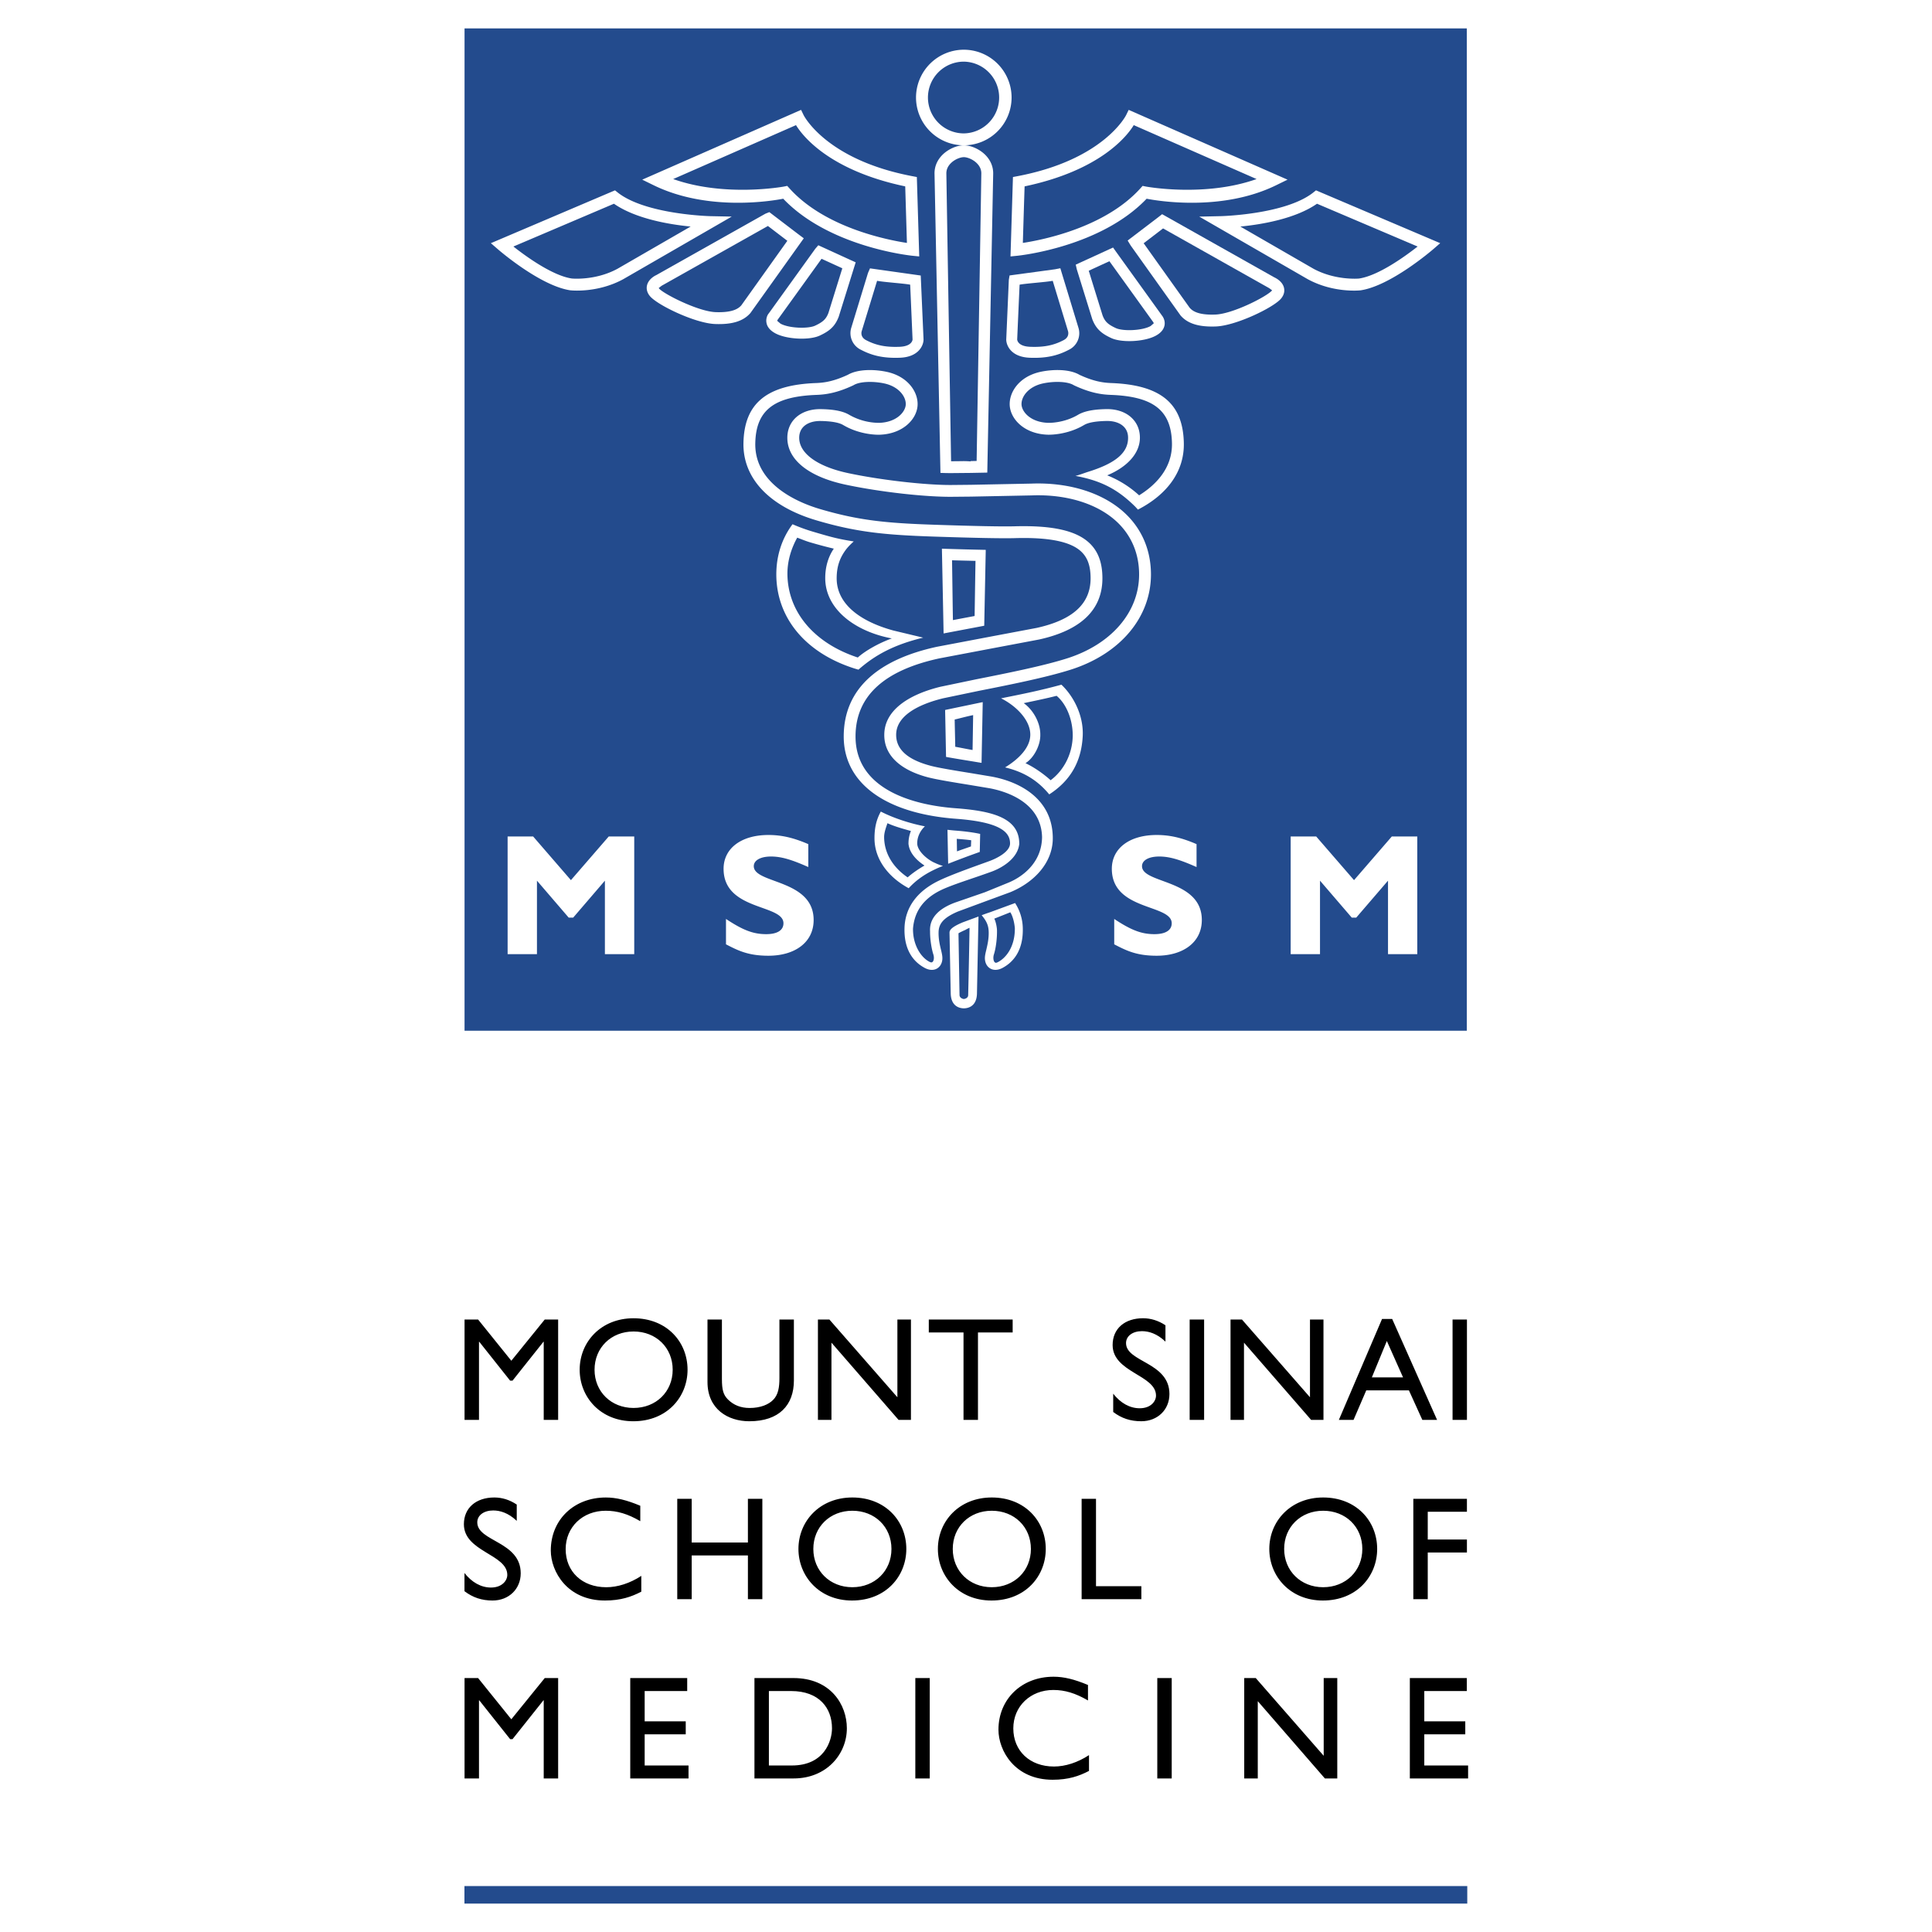
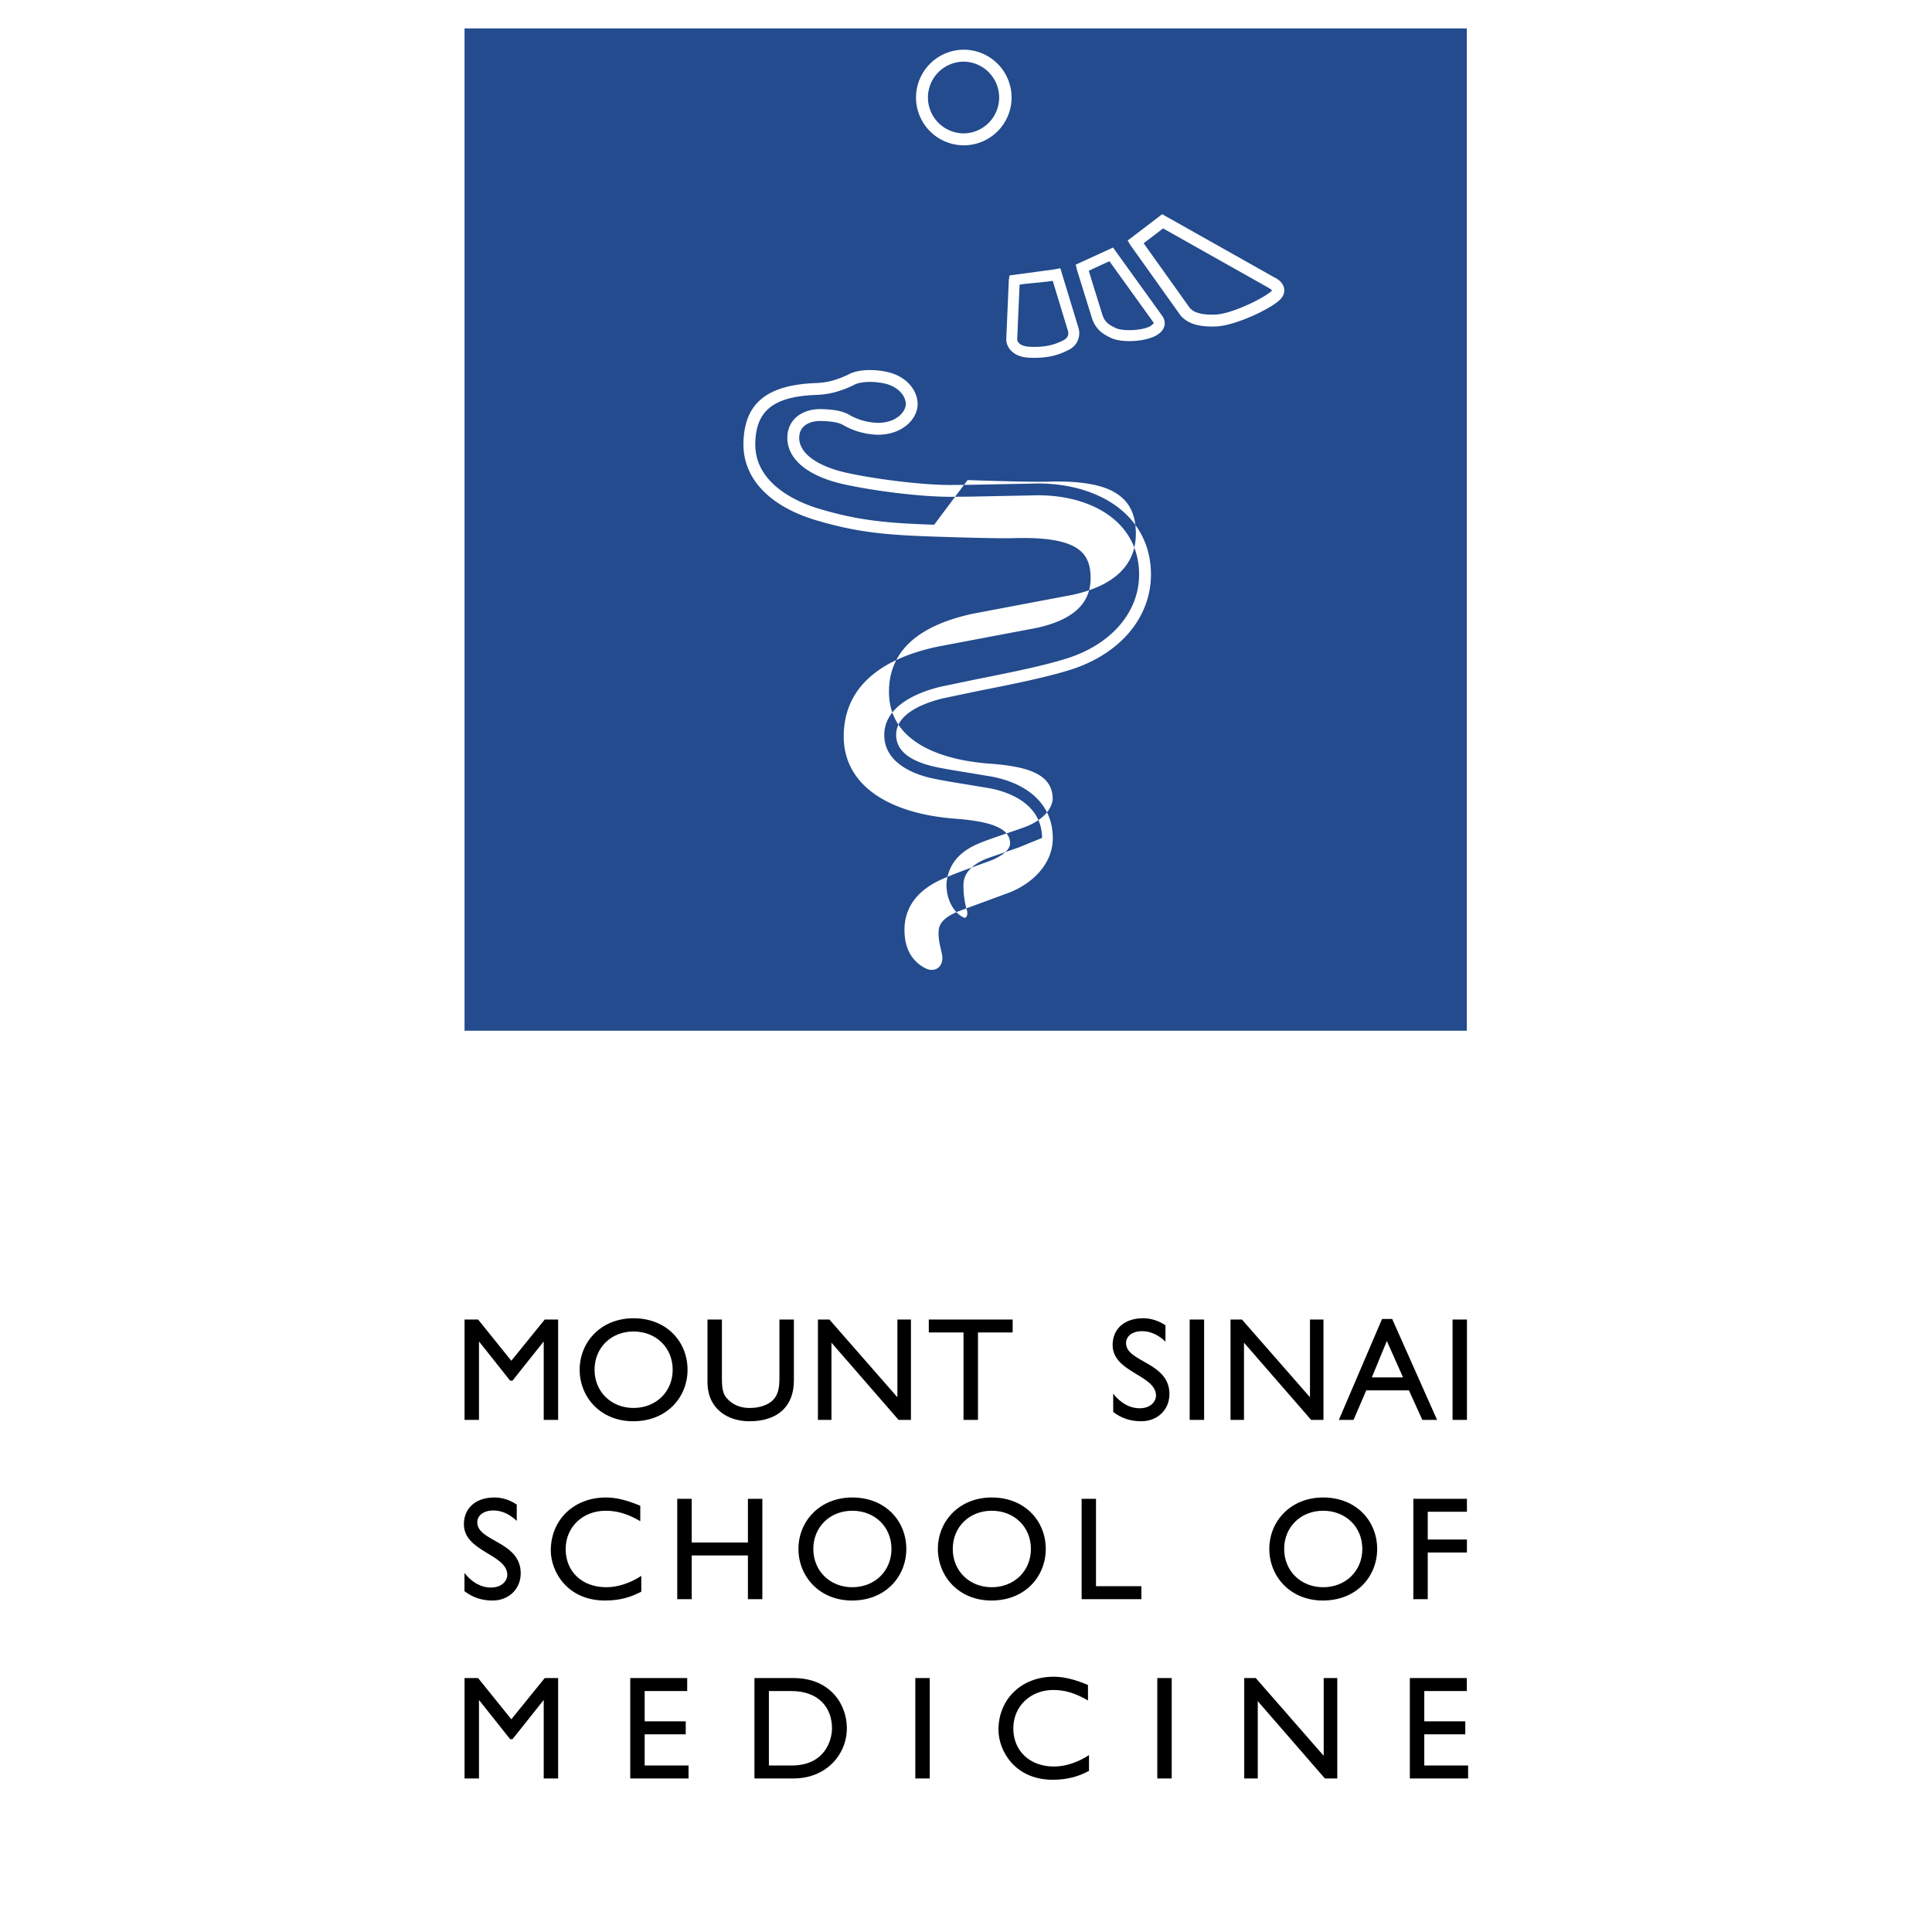
<svg xmlns="http://www.w3.org/2000/svg" width="2500" height="2500" viewBox="0 0 192.756 192.756">
  <g fill-rule="evenodd" clip-rule="evenodd">
-     <path fill="#fff" d="M0 0h192.756v192.756H0V0z" />
    <path fill="#234b8d" d="M46.348 102.836h99.996V2.834H46.348v100.002z" />
    <path d="M55.686 177.436h-1.439v-7.797h-.027l-3.086 3.877h-.238l-3.081-3.877h-.026v7.797h-1.441V167.42H47.7l3.315 4.113 3.334-4.113h1.337v10.016zM68.562 168.715h-4.244v3.023h4.098v1.293h-4.098v3.112h4.376v1.293H62.88V167.42h5.682v1.295zM76.712 168.715h2.216c2.806 0 4.08 1.703 4.08 3.717 0 1.232-.747 3.711-4.006 3.711h-2.29v-7.428zm-1.44 8.721h3.905c3.303 0 5.314-2.439 5.314-5.004 0-2.367-1.627-5.012-5.328-5.012h-3.892v10.016h.001zM92.76 177.436h-1.438V167.42h1.438v10.016zM108.547 169.654c-1.238-.719-2.291-1.045-3.455-1.045-2.291 0-3.994 1.633-3.994 3.834 0 2.246 1.648 3.803 4.055 3.803 1.133 0 2.367-.398 3.496-1.137v1.574c-.984.518-2.057.883-3.627.883-3.76 0-5.406-2.887-5.406-4.992 0-3.051 2.311-5.287 5.494-5.287 1.027 0 2.072.25 3.438.824v1.543h-.001zM116.902 177.436h-1.439V167.42h1.439v10.016zM133.42 177.436h-1.236l-6.696-7.711v7.711h-1.351V167.42h1.15l6.779 7.756v-7.756h1.354v10.016zM146.344 168.715h-4.242v3.023h4.089v1.293h-4.089v3.112h4.371v1.293h-5.813V167.42h5.684v1.295zM55.686 141.662h-1.439v-7.795h-.027l-3.086 3.881h-.238l-3.081-3.881h-.026v7.795h-1.441v-10.014H47.7l3.315 4.114 3.334-4.114h1.337v10.014zM59.318 136.66c0-2.205 1.659-3.818 3.89-3.818 2.249 0 3.906 1.613 3.906 3.818 0 2.188-1.658 3.812-3.906 3.812-2.231.001-3.89-1.624-3.89-3.812zm-1.484 0c0 2.717 2.068 5.139 5.347 5.139 3.389 0 5.416-2.438 5.416-5.139 0-2.793-2.084-5.137-5.39-5.137-3.245 0-5.373 2.36-5.373 5.137zM79.207 137.729c0 2.457-1.47 4.07-4.451 4.07-2.111 0-4.17-1.193-4.17-3.92v-6.23h1.439v5.92c0 1.129.149 1.598.602 2.057.574.572 1.293.848 2.16.848 1.1 0 1.894-.346 2.346-.805.516-.514.63-1.252.63-2.188v-5.832h1.443v6.08h.001zM90.885 141.662H89.65l-6.696-7.705v7.705h-1.349v-10.014h1.143l6.785 7.756v-7.756h1.352v10.014zM101.033 132.941h-3.461v8.721H96.13v-8.721h-3.464v-1.293h8.367v1.293zM116.279 133.855c-.852-.811-1.672-1.045-2.35-1.045-.924 0-1.584.486-1.584 1.191 0 1.918 4.33 1.893 4.33 5.08 0 1.574-1.191 2.717-2.807 2.717-1.086 0-1.967-.291-2.803-.924v-1.824c.738.941 1.662 1.453 2.641 1.453 1.123 0 1.629-.703 1.629-1.264 0-2.068-4.328-2.301-4.328-5.045 0-1.633 1.203-2.672 3.041-2.672.76 0 1.527.234 2.23.701v1.632h.001zM120.135 141.662h-1.442v-10.014h1.442v10.014zM132.043 141.662h-1.232l-6.698-7.705v7.705h-1.343v-10.014h1.14l6.787 7.756v-7.756h1.346v10.014zM138.365 133.791l1.617 3.631h-3.113l1.496-3.631zm.533-2.197h-1.012l-4.307 10.068h1.465l1.268-2.945h4.256l1.338 2.945h1.471l-4.479-10.068zM146.357 141.662h-1.435v-10.014h1.435v10.014z" />
-     <path d="M84.56 37.411l.051-.028c-1.458.685-2.435.806-3.192.834-4.934.183-7.169 2.029-7.244 5.988-.068 3.513 2.586 6.323 7.281 7.71 4.006 1.186 6.848 1.457 11.704 1.62 4.122.138 6.845.19 8.097.155 3.426-.098 5.6.35 6.648 1.373.619.598.904 1.435.904 2.634 0 2.53-1.758 4.148-5.377 4.949l-4.391.828-5.563 1.055c-5.843 1.264-9.275 4.178-9.299 8.904-.024 4.813 4.327 7.745 11.197 8.256 4.474.33 5.397 1.353 5.397 2.463 0 .823-1.314 1.488-2.07 1.761l-.324.118c-1.608.579-3.612 1.3-4.737 1.847-2.161 1.052-3.336 2.675-3.398 4.693-.074 2.39 1.067 3.497 2.035 4.007.424.223.842.246 1.181.067.178-.097.493-.343.555-.896.032-.302-.042-.618-.139-1.021-.11-.452-.242-1.017-.234-1.682.007-.779.342-1.434 1.936-2.106l2.762-1.022 2.455-.903c2.398-.988 4.242-2.949 4.242-5.382 0-3.854-3.174-5.613-6.102-6.153l-1.994-.333c-1.52-.246-3.242-.523-4.062-.738-2.042-.536-3.488-1.471-3.469-3.125.019-1.754 1.94-2.937 4.681-3.614l3.533-.737c3.002-.593 6.738-1.333 9.229-2.129 4.9-1.566 7.955-5.187 7.979-9.449.008-2.377-.852-4.472-2.494-6.059-2.158-2.086-5.607-3.197-9.459-3.047l-6.007.119-1.815.018c-2.587.034-7.174-.486-10.446-1.185-3.078-.657-4.898-1.986-4.874-3.554.008-.446.158-.814.449-1.095.385-.369.996-.564 1.72-.549 1.059.021 1.803.155 2.212.398 1.697 1.006 3.447.978 3.641.971 2.347-.08 3.705-1.562 3.787-2.917.082-1.319-.945-2.895-3.067-3.354-1.155-.25-2.874-.317-3.919.31zm8.641 14.942c-4.753-.159-7.529-.424-11.41-1.572-1.963-.579-6.515-2.378-6.436-6.554.063-3.271 1.832-4.671 6.107-4.828.877-.033 1.996-.171 3.652-.946l.028-.013.025-.015c.667-.4 2.044-.389 3.061-.169 1.455.314 2.185 1.329 2.139 2.124-.045.715-.898 1.748-2.649 1.808a6.048 6.048 0 0 1-3-.807c-.793-.469-1.971-.545-2.788-.562-1.042-.023-1.951.29-2.566.878-.518.499-.797 1.166-.811 1.927-.035 2.21 2.083 3.935 5.808 4.73 3.4.726 8.003 1.246 10.709 1.21l1.808-.017 6.044-.12c3.533-.138 6.666.853 8.594 2.715 1.393 1.351 2.133 3.135 2.133 5.165v.039c-.018 3.734-2.762 6.924-7.156 8.33-2.426.775-6.125 1.507-9.098 2.097l-3.588.749c-3.292.813-5.556 2.412-5.581 4.747l-.001.065c0 2.172 1.817 3.552 4.357 4.217.871.228 2.625.513 4.167.762l1.97.329c1.789.33 5.129 1.457 5.246 4.821v.136c-.078 2.663-2.189 3.981-3.336 4.455l-2.369.966-2.945 1.018c-1.8.658-2.591 1.657-2.523 2.868v.075c0 .779.156 1.713.327 2.24.14.431 0 .892-.282.78l-.074-.027c-.885-.437-1.643-1.666-1.671-3.156a1.965 1.965 0 0 1 0-.188c.142-1.676 1.017-2.961 2.787-3.822 1.067-.519 3.115-1.147 4.697-1.717l.326-.116c1.152-.416 2.66-1.368 2.793-2.8 0-.018-.004-.035-.004-.054-.033-2.57-2.807-3.221-6.357-3.483-4.348-.322-9.977-1.932-9.977-7.16v-.039c.02-4.146 3.075-6.608 8.367-7.754l5.527-1.048 4.43-.836c4.186-.926 6.307-2.978 6.307-6.104 0-1.519-.408-2.657-1.26-3.482-1.311-1.271-3.693-1.813-7.508-1.706-1.226.034-3.925-.019-8.019-.156z" fill="#fff" />
-     <path d="M94.53 82.788c.023 1.176.044 2.309.068 3.39a98.524 98.524 0 0 1 3.154-1.18c.012-.587.027-1.188.039-1.799-.635-.138-1.455-.256-2.501-.334-.261-.019-.508-.05-.76-.077zm2.366 1.045c-.005.158-.02.461-.022.615-.426.155-.965.333-1.396.493-.005-.359-.013-.885-.02-1.252.507.044 1.07.087 1.438.144zM94.143 63.199l4.054-.769.152-7.57a309.185 309.185 0 0 1-4.375-.117c.056 2.815.115 5.65.169 8.456zm3.183-7.241c-.031 1.8-.059 3.704-.088 5.501-.619.117-1.481.278-2.165.409-.033-1.944-.056-4.02-.087-5.968.809.024 1.666.042 2.34.058zM94.733 93.058v.01c.074 3.793.122 6.081.122 6.081.046 1.354 1.014 1.453 1.31 1.453s1.261-.1 1.306-1.445c0 0 .061-2.947.154-7.716-.746.277-1.586.586-1.588.588-1.208.507-1.299.81-1.304 1.029zm1.998-.489c-.068 4.081-.136 6.716-.136 6.716 0 .307-.356.369-.362.377-.011 0-.068.008-.068.008l-.07-.008c-.003-.008-.342-.066-.362-.377 0-.004-.042-2.387-.105-6.17.116-.075.407-.219.753-.367 0 0-.042.01-.064.017.073-.025.24-.132.414-.196zM98.334 15.483c-.574-.589-1.446-.985-2.169-.985-.727 0-1.598.396-2.171.985-.517.535-.777 1.188-.755 1.89l.59 29.806c.438.018.851.026 1.218.021l1.803-.017 1.652-.032c.32-16.141.588-29.783.588-29.783.021-.697-.24-1.35-.756-1.885zm-.895 30.506l-.614.013s.034.033.034.036a8.14 8.14 0 0 0-.925-.028l-.901.009h-.143c-.259-15.674-.472-28.713-.472-28.719 0-.37.142-.702.424-.993.394-.407.974-.627 1.321-.627.345 0 .925.221 1.318.627.283.291.426.623.426.987.001.005-.21 13.03-.468 28.695zM94.375 70.816c-.029.008-.053.015-.08.021l.092 4.68c.83.151 1.858.318 2.75.463l.793.132c.037-1.96.078-3.986.117-6.059l-.18.034s-3.487.729-3.492.729zm2.658 4.012c-.518-.084-1.193-.23-1.728-.323-.012-.876-.043-1.823-.056-2.721.369-.077 1.046-.272 1.841-.438-.016 1.112-.039 2.402-.057 3.482zM93.292 86.098c-.739-.304-1.773-1.182-1.781-1.948-.004-.595.249-1.22.766-1.707-1.433-.272-3.113-.809-4.398-1.473-.426.774-.631 1.575-.631 2.66 0 2.145 1.431 3.919 3.412 4.988.646-.708 1.465-1.32 2.464-1.805.373-.182.449-.217.955-.421a4.594 4.594 0 0 1-.632-.222l-.155-.072zm-2.733 1.438c-1.053-.707-2.294-2.003-2.349-3.938v-.136c.016-.471.203-.942.331-1.33.702.32 1.524.547 2.341.776a3.28 3.28 0 0 0-.241 1.21c0 .019-.004.036-.002.054.083.933.823 1.674 1.6 2.184-.587.333-1.222.768-1.68 1.18zM89.116 62.902c-3.369-.927-5.641-2.676-5.641-5.206 0-1.199.335-1.99.757-2.625.254-.379.484-.632.946-1.053-1.578-.243-2.29-.447-4.058-.969a17.64 17.64 0 0 1-2.049-.746c-1.065 1.427-1.625 3.146-1.618 5.049.024 4.263 2.873 7.768 7.772 9.335.177.056.233.069.424.124 1.641-1.449 3.534-2.49 6.457-3.193l-2.99-.716zM85.582 65.6c-4.332-1.424-6.985-4.523-7.021-8.329v-.04c0-1.301.395-2.541.979-3.589.405.15.846.336 1.281.465a46.67 46.67 0 0 0 2.368.632c-.518.756-.855 1.749-.855 2.94 0 3.089 2.958 5.322 6.643 6.017-1.246.443-2.639 1.218-3.395 1.904zM99.875 69.672c1.471.732 2.91 2.141 2.918 3.61.006 1.277-1.113 2.426-2.516 3.282 1.885.453 3.25 1.298 4.406 2.692 2.094-1.351 3.215-3.256 3.34-5.825.1-2.039-.916-3.98-2.125-5.119-2.105.575-3.722.9-6.023 1.36zm7.152 3.765c-.043 1.895-.965 3.483-2.205 4.407-.674-.608-1.611-1.28-2.508-1.702.836-.52 1.498-1.788 1.477-2.828v-.064c-.006-1.176-.727-2.444-1.654-3.096 1.068-.229 2.293-.477 3.279-.732.988.815 1.617 2.398 1.611 3.975v.04zM101.203 90.124l-2.453.901s-.234.071-.809.286c.574.68.695 1.145.703 1.734.008.665-.129 1.23-.232 1.682-.098.402-.174.718-.141 1.021.062.553.375.799.559.896.334.179.752.155 1.176-.067.971-.51 2.111-1.617 2.037-4.007a4.75 4.75 0 0 0-.77-2.477c-.023.009-.046.021-.07.031zm-1.682 5.888l-.074.028c-.283.114-.422-.39-.283-.821.172-.527.307-1.46.307-2.24v-.075c.01-.351-.119-.963-.27-1.25l1.598-.635c.252.384.408 1.055.451 1.569.004.064.004.125 0 .188-.031 1.672-.846 2.8-1.729 3.236zM110.865 38.217c-.756-.028-1.732-.149-3.193-.834l.055.028c-1.047-.627-2.766-.561-3.92-.312-2.121.458-3.148 2.034-3.066 3.354.082 1.354 1.438 2.837 3.787 2.917.193.006 1.943.035 3.639-.971.412-.243 1.154-.377 2.213-.398.727-.016 1.336.18 1.719.549.291.28.443.648.449 1.095.027 1.568-1.334 2.612-4.035 3.443-.266.083-.93.336-1.221.392 2.678.485 4.273 1.425 5.865 2.966.135.128.254.265.375.398 2.99-1.543 4.635-3.871 4.578-6.637-.075-3.961-2.309-5.808-7.245-5.99zm2.785 11.203a10.337 10.337 0 0 0-3.184-1.995c2.047-.856 3.289-2.246 3.262-3.802-.01-.761-.291-1.428-.812-1.927-.609-.589-1.52-.901-2.562-.878-.814.017-1.994.093-2.791.562-1.432.851-2.93.81-2.994.807-1.756-.06-2.604-1.093-2.65-1.808-.047-.795.684-1.81 2.139-2.124 1.014-.219 2.395-.231 3.062.169l.023.015.029.013c1.652.774 2.771.913 3.648.946 4.277.157 6.047 1.557 6.107 4.828.048 2.46-1.585 4.147-3.277 5.194zM60.732 83.458h2.546v11.738h-2.927v-7.331l-3.164 3.686h-.448l-3.167-3.686v7.331h-2.927V83.458h2.549l3.767 4.354 3.771-4.354zM80.645 86.506c-1.703-.76-2.723-1.051-3.72-1.051-1.048 0-1.719.377-1.719.965 0 1.775 5.971 1.277 5.971 5.369 0 2.251-1.894 3.565-4.509 3.565-2.049 0-3.063-.535-4.236-1.138v-2.532c1.689 1.12 2.72 1.517 4.012 1.517 1.118 0 1.722-.396 1.722-1.086 0-1.928-5.974-1.22-5.974-5.435 0-2.031 1.754-3.373 4.476-3.373 1.31 0 2.495.272 3.976.912v2.287h.001zM119.379 86.506c-1.705-.76-2.723-1.051-3.723-1.051-1.049 0-1.717.377-1.717.965 0 1.775 5.967 1.277 5.967 5.369 0 2.251-1.895 3.565-4.504 3.565-2.051 0-3.064-.535-4.236-1.138v-2.532c1.688 1.12 2.723 1.517 4.01 1.517 1.121 0 1.727-.396 1.727-1.086 0-1.928-5.975-1.22-5.975-5.435 0-2.031 1.748-3.373 4.475-3.373 1.305 0 2.498.272 3.977.912v2.287h-.001zM138.859 83.458h2.543v11.738h-2.92v-7.331l-3.17 3.686h-.447l-3.168-3.686v7.331h-2.926V83.458h2.549l3.772 4.354 3.767-4.354zM79.4 11.192l-15.325 6.733 1.15.562c5.463 2.667 11.947 1.53 12.917 1.34 4.565 4.788 12.553 5.656 12.896 5.691l.674.067-.238-7.923-.471-.089c-8.587-1.637-10.808-6.048-10.828-6.092l-.25-.517-.525.228zm.017 1.292c.681 1.116 3.366 4.528 10.897 6.111l.17 5.642c-1.981-.304-8.186-1.526-11.713-5.438l-.229-.253-.335.068c-.063.013-5.905 1.077-11.042-.75 2.239-.981 11.474-5.039 12.252-5.38zM61.034 19.128l-12.06 5.134.721.624c.172.148 4.236 3.641 7.208 4.079.128.014 2.717.279 5.268-1.104l10.835-6.252-2.134-.043c-.065 0-6.463-.164-9.237-2.355l-.276-.22-.325.137zm.22 1.198c2.157 1.5 5.512 2.069 7.653 2.276a40285.78 40285.78 0 0 0-7.301 4.214c-2.216 1.201-4.535.973-4.556.97-1.925-.283-4.559-2.193-5.828-3.19l10.032-4.27z" fill="#fff" />
-     <path d="M76.37 21.318l-10.903 6.135c-.082.034-.758.361-.913 1.01-.062.257-.062.652.284 1.075.735.896 4.516 2.72 6.519 2.79 1.688.063 2.804-.285 3.509-1.092a7530.7 7530.7 0 0 0 5.328-7.461l-.501-.373-2.935-2.238-.388.154zm-10.367 7.197c.043-.023 8.985-5.053 10.614-5.969.431.332 1.372 1.048 1.936 1.479-.574.807-4.588 6.434-4.588 6.434-.279.321-.855.746-2.567.683-1.745-.062-5.208-1.829-5.642-2.356-.023-.036-.032-.043-.041-.045.018-.012.288-.226.288-.226zM81.342 24.818l-4.639 6.444c-.145.163-.31.534-.23.946.074.418.37.769.871 1.041 1.096.604 3.38.726 4.441.234.911-.425 1.51-.869 1.894-1.884l1.693-5.428-.475-.213-3.254-1.489-.301.349zm-3.471 7.472c-.006-.003-.329-.28-.329-.28l.027-.086c.017-.018 3.439-4.77 4.397-6.103.529.239 1.52.694 2.072.946l-1.384 4.449c-.231.613-.533.901-1.33 1.276-.691.322-2.595.271-3.453-.202zM86.601 27.231l-1.671 5.474a1.834 1.834 0 0 0 .966 2.192c1.168.617 2.331.855 3.894.794 1.858-.069 2.352-1.223 2.352-1.822l-.28-6.38-5.062-.714-.199.456zm-.199 6.701c-.38-.203-.459-.484-.459-.686a.69.69 0 0 1 .033-.215c0-.005 1.193-3.899 1.531-5.014.72.136 2.651.26 3.301.384.036.731.238 5.469.238 5.469 0 .006-.016.682-1.299.73-1.373.052-2.341-.142-3.345-.668zM112.355 11.481c-.018.044-2.24 4.455-10.822 6.092l-.471.089-.244 7.923.672-.067c.346-.035 8.34-.903 12.91-5.691.969.19 7.447 1.327 12.908-1.34l1.15-.562-15.85-6.963-.253.519zm.76 1.003c.777.341 10.014 4.399 12.254 5.38-5.139 1.827-10.969.762-11.033.75l-.338-.068-.227.253c-3.537 3.912-9.742 5.135-11.721 5.438.031-1.055.15-4.984.176-5.642 7.526-1.583 10.212-4.995 10.889-6.111zM131.021 19.211c-2.775 2.191-9.174 2.355-9.24 2.355l-2.129.046 10.832 6.249c2.555 1.384 5.145 1.118 5.256 1.106 2.98-.441 7.053-3.934 7.229-4.082l.721-.624-12.393-5.271-.276.221zm.377 1.115c.42.18 8.537 3.631 10.039 4.27-1.275.997-3.916 2.909-5.855 3.195 0 0-2.322.215-4.529-.974l-7.305-4.214c2.143-.208 5.494-.778 7.65-2.277z" fill="#fff" />
+     <path d="M84.56 37.411l.051-.028c-1.458.685-2.435.806-3.192.834-4.934.183-7.169 2.029-7.244 5.988-.068 3.513 2.586 6.323 7.281 7.71 4.006 1.186 6.848 1.457 11.704 1.62 4.122.138 6.845.19 8.097.155 3.426-.098 5.6.35 6.648 1.373.619.598.904 1.435.904 2.634 0 2.53-1.758 4.148-5.377 4.949l-4.391.828-5.563 1.055c-5.843 1.264-9.275 4.178-9.299 8.904-.024 4.813 4.327 7.745 11.197 8.256 4.474.33 5.397 1.353 5.397 2.463 0 .823-1.314 1.488-2.07 1.761l-.324.118c-1.608.579-3.612 1.3-4.737 1.847-2.161 1.052-3.336 2.675-3.398 4.693-.074 2.39 1.067 3.497 2.035 4.007.424.223.842.246 1.181.067.178-.097.493-.343.555-.896.032-.302-.042-.618-.139-1.021-.11-.452-.242-1.017-.234-1.682.007-.779.342-1.434 1.936-2.106l2.762-1.022 2.455-.903c2.398-.988 4.242-2.949 4.242-5.382 0-3.854-3.174-5.613-6.102-6.153l-1.994-.333c-1.52-.246-3.242-.523-4.062-.738-2.042-.536-3.488-1.471-3.469-3.125.019-1.754 1.94-2.937 4.681-3.614l3.533-.737c3.002-.593 6.738-1.333 9.229-2.129 4.9-1.566 7.955-5.187 7.979-9.449.008-2.377-.852-4.472-2.494-6.059-2.158-2.086-5.607-3.197-9.459-3.047l-6.007.119-1.815.018c-2.587.034-7.174-.486-10.446-1.185-3.078-.657-4.898-1.986-4.874-3.554.008-.446.158-.814.449-1.095.385-.369.996-.564 1.72-.549 1.059.021 1.803.155 2.212.398 1.697 1.006 3.447.978 3.641.971 2.347-.08 3.705-1.562 3.787-2.917.082-1.319-.945-2.895-3.067-3.354-1.155-.25-2.874-.317-3.919.31zm8.641 14.942c-4.753-.159-7.529-.424-11.41-1.572-1.963-.579-6.515-2.378-6.436-6.554.063-3.271 1.832-4.671 6.107-4.828.877-.033 1.996-.171 3.652-.946l.028-.013.025-.015c.667-.4 2.044-.389 3.061-.169 1.455.314 2.185 1.329 2.139 2.124-.045.715-.898 1.748-2.649 1.808a6.048 6.048 0 0 1-3-.807c-.793-.469-1.971-.545-2.788-.562-1.042-.023-1.951.29-2.566.878-.518.499-.797 1.166-.811 1.927-.035 2.21 2.083 3.935 5.808 4.73 3.4.726 8.003 1.246 10.709 1.21l1.808-.017 6.044-.12c3.533-.138 6.666.853 8.594 2.715 1.393 1.351 2.133 3.135 2.133 5.165v.039c-.018 3.734-2.762 6.924-7.156 8.33-2.426.775-6.125 1.507-9.098 2.097l-3.588.749c-3.292.813-5.556 2.412-5.581 4.747l-.001.065c0 2.172 1.817 3.552 4.357 4.217.871.228 2.625.513 4.167.762l1.97.329c1.789.33 5.129 1.457 5.246 4.821v.136l-2.369.966-2.945 1.018c-1.8.658-2.591 1.657-2.523 2.868v.075c0 .779.156 1.713.327 2.24.14.431 0 .892-.282.78l-.074-.027c-.885-.437-1.643-1.666-1.671-3.156a1.965 1.965 0 0 1 0-.188c.142-1.676 1.017-2.961 2.787-3.822 1.067-.519 3.115-1.147 4.697-1.717l.326-.116c1.152-.416 2.66-1.368 2.793-2.8 0-.018-.004-.035-.004-.054-.033-2.57-2.807-3.221-6.357-3.483-4.348-.322-9.977-1.932-9.977-7.16v-.039c.02-4.146 3.075-6.608 8.367-7.754l5.527-1.048 4.43-.836c4.186-.926 6.307-2.978 6.307-6.104 0-1.519-.408-2.657-1.26-3.482-1.311-1.271-3.693-1.813-7.508-1.706-1.226.034-3.925-.019-8.019-.156z" fill="#fff" />
    <path d="M115.596 21.643l-3.09 2.355.299.491 4.982 6.989c.705.811 1.816 1.157 3.514 1.094 2-.068 5.787-1.895 6.516-2.79.348-.423.348-.817.285-1.073-.154-.651-.836-.977-.967-1.038.045.024-10.848-6.109-10.848-6.109l-.342-.192-.349.273zm.443 1.146c.641.359 10.561 5.945 10.561 5.945.049.023.285.208.32.236-.518.615-3.934 2.353-5.664 2.414-1.713.065-2.287-.359-2.566-.683 0 0-3.514-4.925-4.586-6.431.568-.433 1.505-1.152 1.935-1.481zM110.609 24.899l-3.283 1.505.107.468 1.541 4.968c.389 1.023.988 1.468 1.896 1.888 1.059.492 3.34.37 4.443-.236.5-.27.793-.62.873-1.038.096-.54-.227-.938-.264-.981.027.031-4.613-6.411-4.613-6.411l-.258-.366-.442.203zm.08 1.166c.467.647 4.375 6.08 4.375 6.08a.593.593 0 0 1 .047.112l-.318.274c-.863.476-2.771.526-3.459.205-.805-.37-1.1-.658-1.334-1.28 0 0-1.053-3.394-1.375-4.443.543-.254 1.535-.711 2.064-.948zM105.258 26.866l-4.533.616-.074.438-.258 5.95c0 .599.488 1.753 2.35 1.822 1.561.061 2.73-.178 3.896-.794a1.832 1.832 0 0 0 .955-2.205l-1.662-5.46-.141-.469-.533.102zm-.227 1.151c.236.782 1.523 5.008 1.523 5.008a.734.734 0 0 1 .031.225c0 .202-.08.48-.459.682-.998.526-1.967.721-3.344.668-1.283-.049-1.297-.724-1.297-.73 0 0 .203-4.737.242-5.469.646-.124 2.587-.248 3.304-.384zM91.391 9.729a4.776 4.776 0 0 0 4.774 4.769 4.77 4.77 0 0 0 4.761-4.769 4.772 4.772 0 0 0-4.761-4.769 4.777 4.777 0 0 0-4.774 4.769zm1.19 0a3.584 3.584 0 0 1 3.584-3.579 3.58 3.58 0 0 1 0 7.159 3.584 3.584 0 0 1-3.584-3.58z" fill="#fff" />
-     <path fill="#234b8d" d="M146.389 188.172H46.337v1.75h100.052v-1.75z" />
    <path d="M51.556 151.736c-.854-.809-1.677-1.037-2.351-1.037-.925 0-1.587.48-1.587 1.186 0 1.924 4.334 1.893 4.334 5.082 0 1.57-1.191 2.717-2.807 2.717-1.084 0-1.965-.297-2.805-.93v-1.816c.737.938 1.66 1.451 2.644 1.451 1.114 0 1.629-.703 1.629-1.26 0-2.072-4.331-2.305-4.331-5.055 0-1.623 1.205-2.67 3.04-2.67.762 0 1.528.232 2.234.707v1.625zM63.881 151.768c-1.236-.723-2.292-1.041-3.453-1.041-2.289 0-3.992 1.625-3.992 3.828 0 2.248 1.645 3.803 4.051 3.803 1.131 0 2.366-.393 3.495-1.133v1.576c-.982.514-2.056.883-3.627.883-3.76 0-5.402-2.896-5.402-4.992 0-3.059 2.304-5.287 5.49-5.287 1.028 0 2.07.25 3.439.824v1.539h-.001zM76.06 159.551h-1.441v-4.362h-5.608v4.362H67.57v-10.014h1.441v4.358h5.608v-4.358h1.441v10.014zM81.146 154.539c0-2.199 1.66-3.812 3.892-3.812 2.246 0 3.903 1.613 3.903 3.812 0 2.189-1.657 3.818-3.903 3.818-2.232 0-3.892-1.628-3.892-3.818zm-1.485 0c0 2.719 2.073 5.145 5.345 5.145 3.391 0 5.418-2.438 5.418-5.145 0-2.783-2.086-5.135-5.387-5.135-3.245 0-5.376 2.364-5.376 5.135zM95.057 154.539c0-2.199 1.658-3.812 3.891-3.812 2.248 0 3.906 1.613 3.906 3.812 0 2.189-1.658 3.818-3.906 3.818-2.234 0-3.891-1.628-3.891-3.818zm-1.484 0c0 2.719 2.07 5.145 5.347 5.145 3.393 0 5.416-2.438 5.416-5.145 0-2.783-2.084-5.135-5.389-5.135-3.245 0-5.374 2.364-5.374 5.135zM109.348 158.256h4.525v1.295h-5.959v-10.014h1.434v8.719zM128.121 154.539c0-2.199 1.662-3.812 3.889-3.812 2.252 0 3.91 1.613 3.91 3.812 0 2.189-1.658 3.818-3.91 3.818-2.227 0-3.889-1.628-3.889-3.818zm-1.482 0c0 2.719 2.074 5.145 5.344 5.145 3.396 0 5.418-2.438 5.418-5.145 0-2.783-2.082-5.135-5.391-5.135-3.239 0-5.371 2.364-5.371 5.135zM146.355 150.83h-3.908v2.768h3.908v1.295h-3.908v4.658h-1.439v-10.014h5.347v1.293z" />
  </g>
</svg>